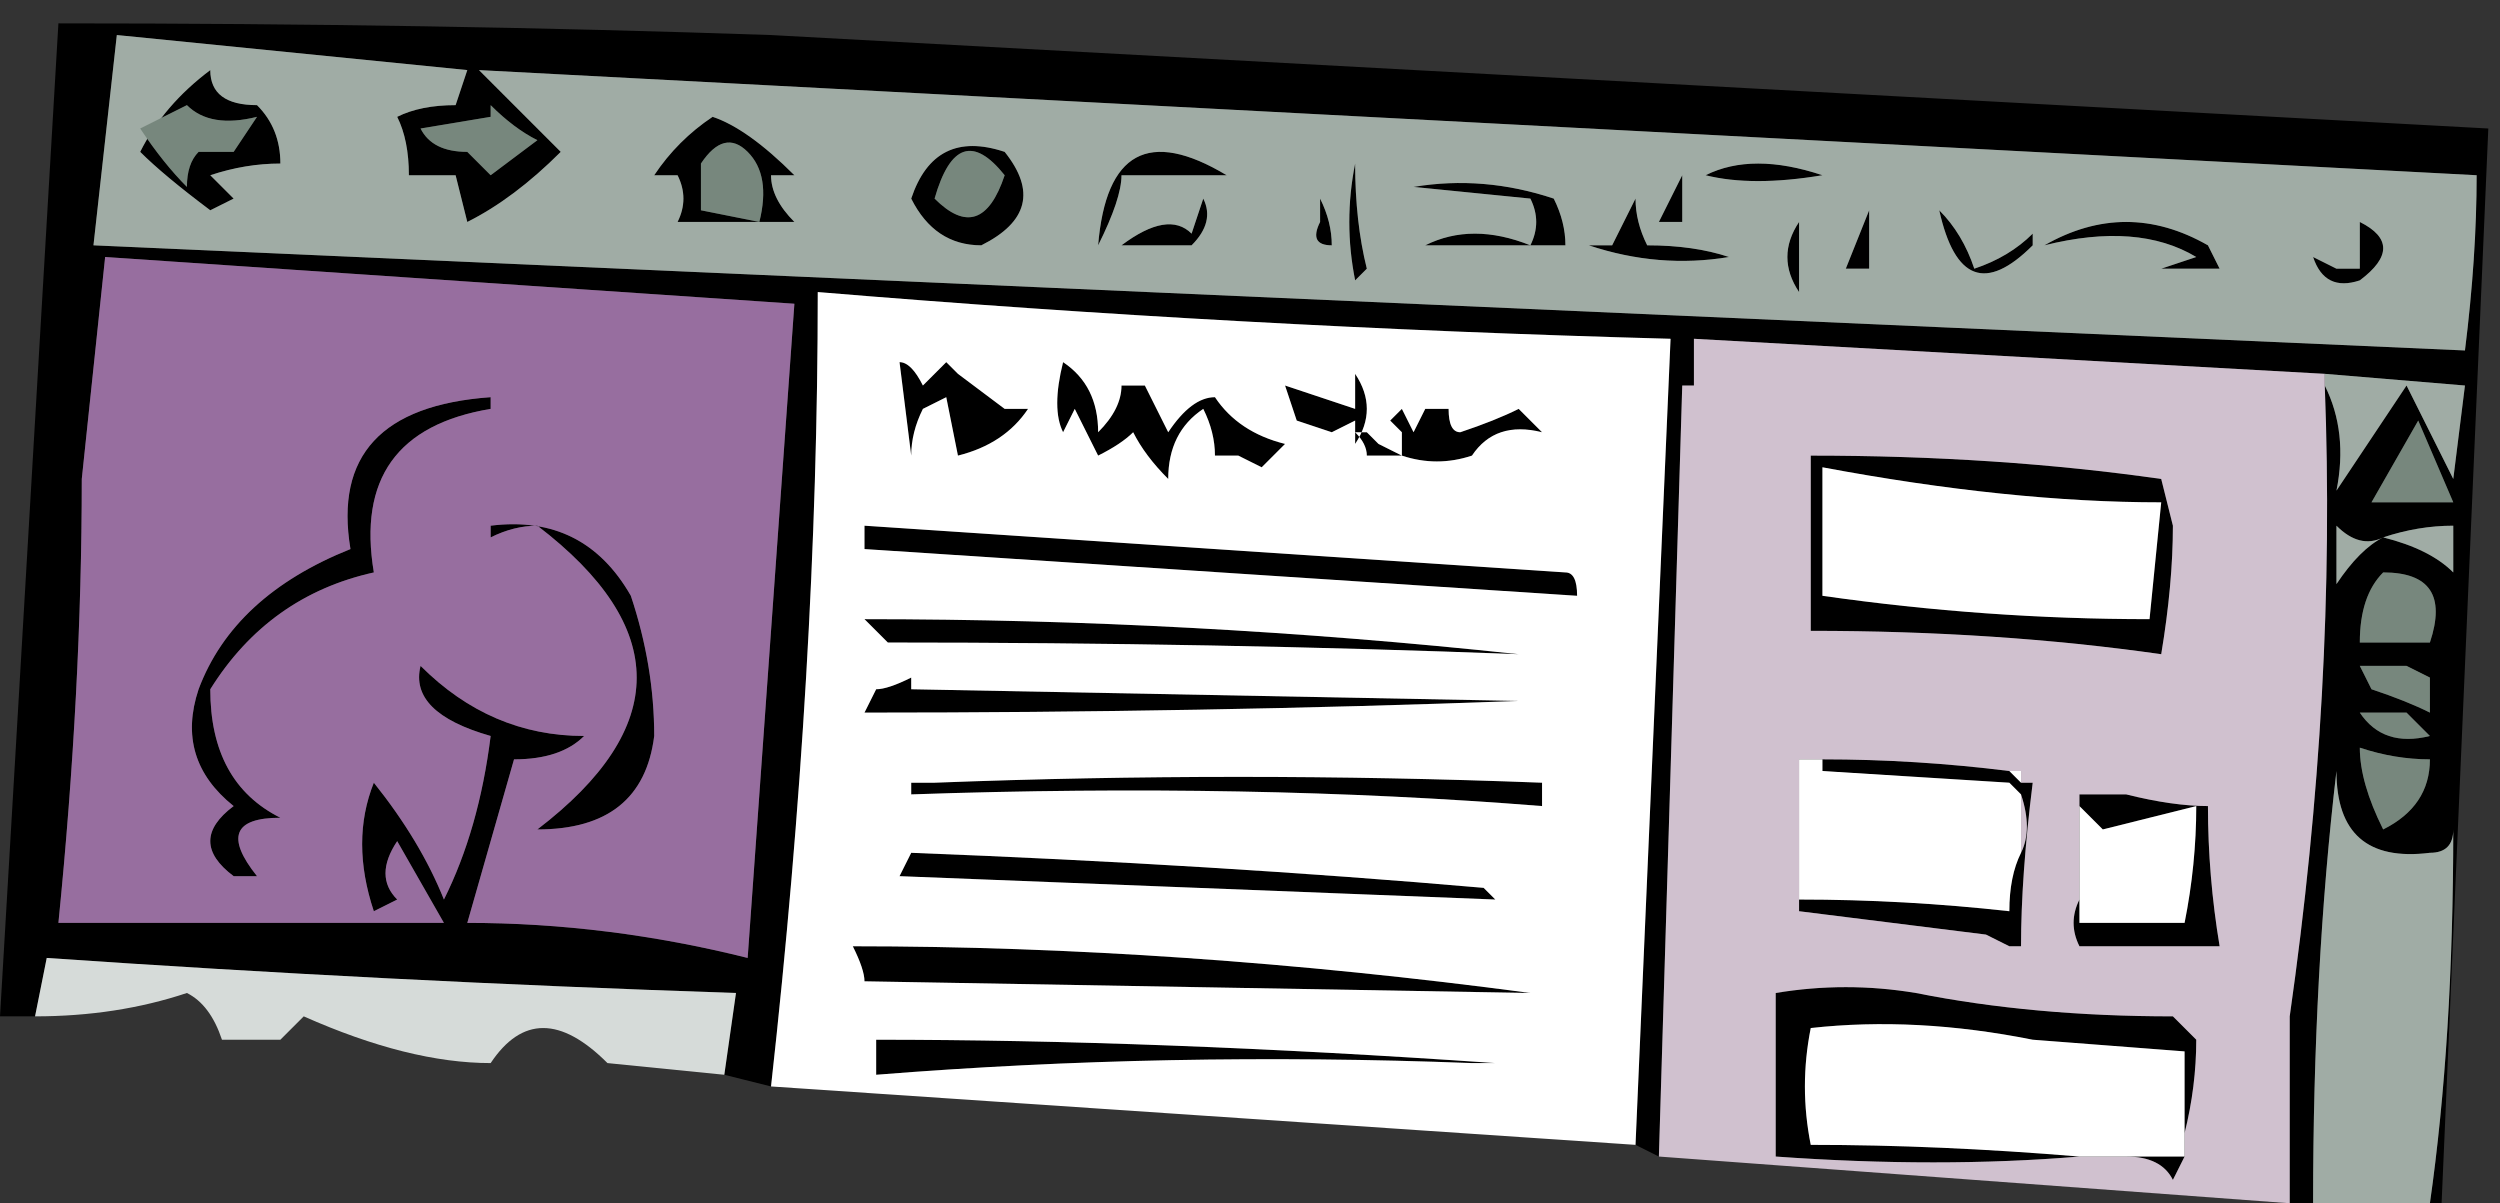
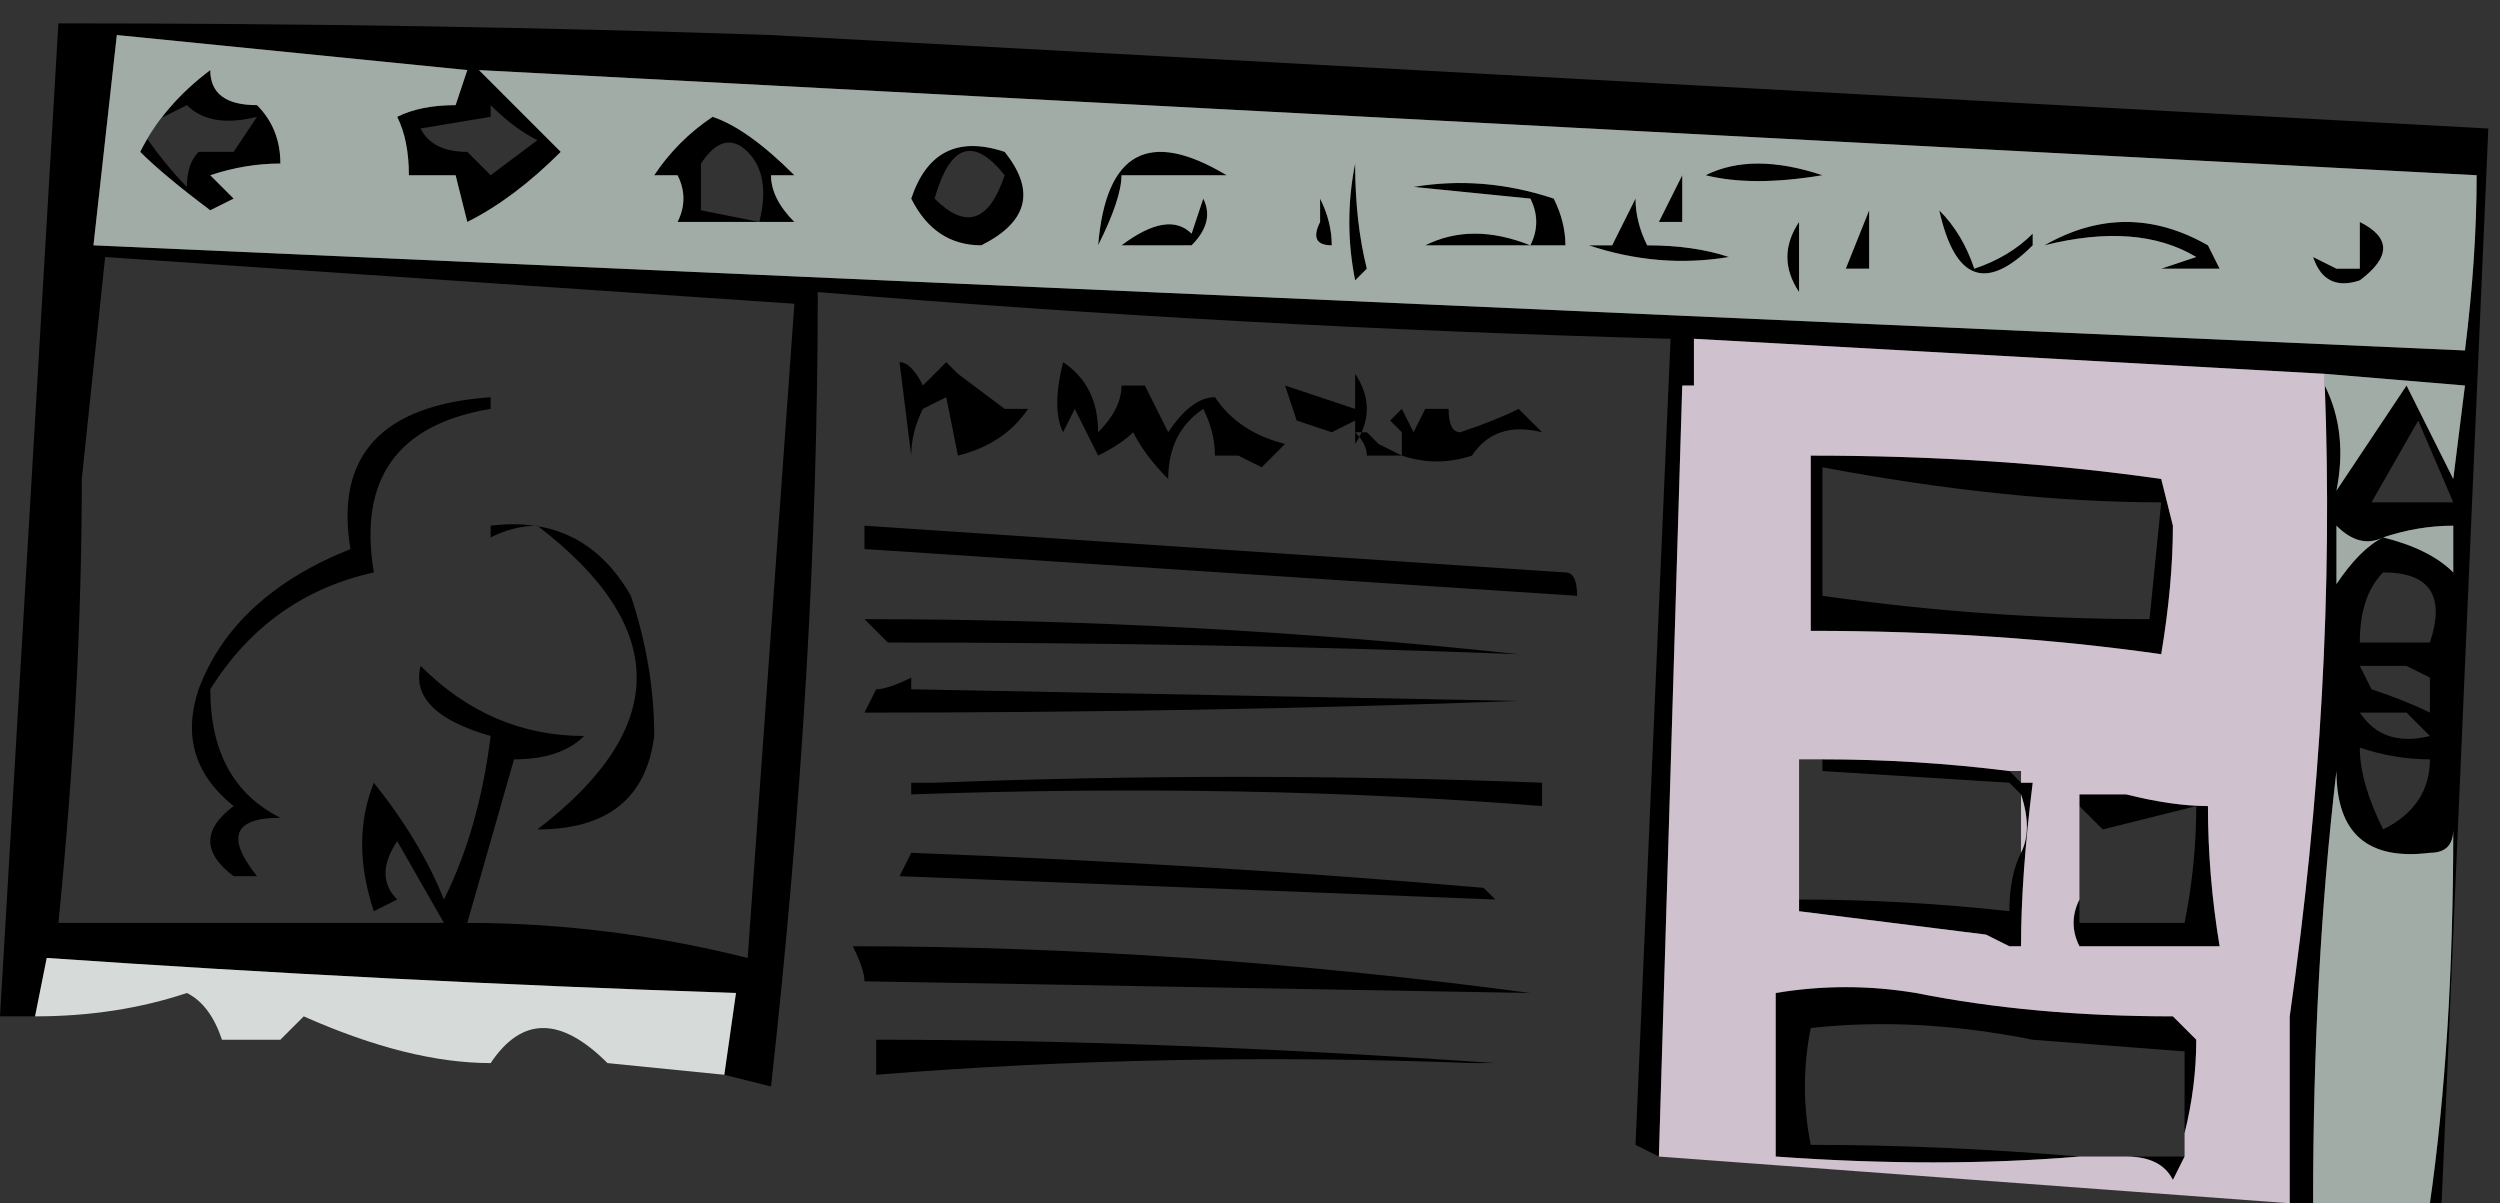
<svg xmlns="http://www.w3.org/2000/svg" height="5.15px" width="10.7px">
  <rect width="100%" height="100%" fill="#333333" stroke="none" />
  <g transform="matrix(1.0, 0.0, 0.0, 1.0, 5.3, 3.55)">
    <path d="M-5.15 0.8 L-5.3 0.8 -5.05 -3.45 Q-3.45 -3.45 -2.0 -3.4 L5.35 -3.0 5.15 1.6 5.1 1.6 Q5.2 0.9 5.2 0.0 5.2 0.1 5.1 0.1 4.7 0.15 4.7 -0.25 4.6 0.6 4.6 1.6 L4.5 1.6 4.5 0.8 Q4.7 -0.6 4.65 -1.9 4.75 -1.7 4.7 -1.45 L5.0 -1.9 Q5.1 -1.7 5.2 -1.5 L5.25 -1.9 4.65 -1.95 1.95 -2.1 1.95 -1.9 1.9 -1.9 1.8 1.4 1.7 1.35 1.85 -2.1 Q0.0 -2.15 -1.8 -2.3 -1.8 -0.7 -2.0 1.1 L-2.2 1.05 -2.15 0.7 Q-3.65 0.65 -5.1 0.55 L-5.15 0.8 M-4.2 -3.1 Q-4.1 -3.0 -4.1 -2.85 -4.25 -2.85 -4.4 -2.8 L-4.3 -2.7 -4.4 -2.65 Q-4.6 -2.8 -4.7 -2.9 -4.6 -3.1 -4.4 -3.25 -4.4 -3.1 -4.2 -3.1 M-3.35 -3.1 L-3.3 -3.25 -4.8 -3.4 -4.9 -2.5 5.25 -2.05 Q5.3 -2.45 5.3 -2.8 L-3.25 -3.25 Q-3.1 -3.1 -2.9 -2.9 -3.1 -2.7 -3.3 -2.6 L-3.35 -2.8 Q-3.45 -2.8 -3.55 -2.8 -3.55 -2.95 -3.6 -3.05 -3.5 -3.1 -3.35 -3.1 M-3.0 -2.95 Q-3.1 -3.0 -3.2 -3.1 L-3.2 -3.05 -3.5 -3.0 Q-3.45 -2.9 -3.3 -2.9 -3.25 -2.85 -3.2 -2.8 L-3.0 -2.95 M-3.2 -1.8 Q-3.8 -1.7 -3.7 -1.1 -4.15 -1.0 -4.4 -0.6 -4.4 -0.2 -4.1 -0.05 -4.4 -0.05 -4.2 0.2 L-4.3 0.2 Q-4.5 0.05 -4.3 -0.1 -4.55 -0.3 -4.45 -0.6 -4.3 -1.0 -3.8 -1.2 -3.9 -1.8 -3.2 -1.85 L-3.2 -1.8 M-4.35 -2.9 L-4.3 -2.9 -4.2 -3.05 Q-4.4 -3.0 -4.5 -3.1 L-4.7 -3.0 Q-4.6 -2.85 -4.5 -2.75 -4.5 -2.85 -4.45 -2.9 L-4.35 -2.9 M-4.95 -1.5 Q-4.95 -0.6 -5.05 0.4 L-3.4 0.4 -3.6 0.05 Q-3.7 0.2 -3.6 0.3 L-3.7 0.35 Q-3.8 0.05 -3.7 -0.2 -3.5 0.05 -3.4 0.3 -3.25 0.0 -3.2 -0.4 -3.55 -0.5 -3.5 -0.7 -3.2 -0.4 -2.8 -0.4 -2.9 -0.3 -3.1 -0.3 L-3.3 0.4 -3.35 0.35 -3.3 0.4 Q-2.7 0.4 -2.1 0.55 L-1.9 -2.25 -4.85 -2.45 -4.95 -1.5 M-2.6 -1.0 Q-2.5 -0.7 -2.5 -0.4 -2.55 0.0 -3.0 0.0 -2.15 -0.65 -3.0 -1.3 -3.1 -1.3 -3.2 -1.25 L-3.2 -1.3 Q-2.8 -1.35 -2.6 -1.0 M-0.2 -2.8 Q-0.3 -2.8 -0.5 -2.8 -0.5 -2.7 -0.6 -2.5 L-0.6 -2.5 Q-0.55 -3.1 -0.05 -2.8 L-0.2 -2.8 M-0.5 -2.5 Q-0.3 -2.65 -0.2 -2.55 L-0.15 -2.7 Q-0.1 -2.6 -0.2 -2.5 -0.35 -2.5 -0.5 -2.5 M-1.0 -2.9 Q-0.8 -2.65 -1.1 -2.5 -1.3 -2.5 -1.4 -2.7 -1.3 -3.0 -1.0 -2.9 M-1.0 -2.8 Q-1.2 -3.05 -1.3 -2.7 -1.1 -2.5 -1.0 -2.8 M-1.2 -1.95 L-1.0 -1.8 -0.9 -1.8 Q-1.0 -1.65 -1.2 -1.6 L-1.25 -1.85 -1.35 -1.8 Q-1.4 -1.7 -1.4 -1.6 L-1.45 -2.0 Q-1.4 -2.0 -1.35 -1.9 L-1.25 -2.0 -1.2 -1.95 M-0.75 -1.7 Q-0.8 -1.8 -0.75 -2.0 -0.6 -1.9 -0.6 -1.7 -0.5 -1.8 -0.5 -1.9 L-0.4 -1.9 -0.3 -1.7 Q-0.2 -1.85 -0.1 -1.85 0.0 -1.7 0.2 -1.65 0.15 -1.6 0.1 -1.55 L0.0 -1.6 Q-0.05 -1.6 -0.1 -1.6 -0.1 -1.7 -0.15 -1.8 -0.3 -1.7 -0.3 -1.5 -0.4 -1.6 -0.45 -1.7 -0.5 -1.65 -0.6 -1.6 L-0.7 -1.8 -0.75 -1.7 M-2.1 -2.9 Q-2.2 -3.0 -2.3 -2.85 -2.3 -2.75 -2.3 -2.65 L-2.05 -2.6 Q-2.0 -2.8 -2.1 -2.9 M-1.9 -2.8 L-2.0 -2.8 Q-2.0 -2.7 -1.9 -2.6 -2.15 -2.6 -2.4 -2.6 -2.35 -2.7 -2.4 -2.8 L-2.5 -2.8 Q-2.4 -2.95 -2.25 -3.05 -2.1 -3.0 -1.9 -2.8 M-1.6 -0.9 Q-0.2 -0.9 1.2 -0.75 -0.1 -0.8 -1.5 -0.8 L-1.6 -0.9 M-1.6 -1.3 L1.4 -1.1 Q1.45 -1.1 1.45 -1.0 L-1.6 -1.2 -1.6 -1.3 M-1.3 -0.2 Q0.0 -0.25 1.3 -0.2 L1.3 -0.1 Q0.05 -0.2 -1.4 -0.15 L-1.4 -0.2 -1.3 -0.2 M-1.55 -0.6 Q-1.5 -0.6 -1.4 -0.65 L-1.4 -0.6 1.2 -0.55 Q-0.15 -0.5 -1.6 -0.5 L-1.55 -0.6 M2.5 -2.8 Q2.5 -2.8 2.5 -2.8 2.2 -2.75 2.0 -2.8 2.2 -2.9 2.5 -2.8 M2.1 -2.45 Q1.8 -2.4 1.5 -2.5 L1.5 -2.5 1.6 -2.5 Q1.65 -2.6 1.7 -2.7 1.7 -2.6 1.75 -2.5 1.95 -2.5 2.1 -2.45 M1.9 -2.6 L1.8 -2.6 1.9 -2.8 1.9 -2.7 Q1.9 -2.7 1.9 -2.6 M2.4 -2.6 L2.4 -2.3 Q2.3 -2.45 2.4 -2.6 L2.4 -2.6 M1.3 -2.5 L0.8 -2.5 Q1.0 -2.6 1.25 -2.5 1.3 -2.6 1.25 -2.7 L0.75 -2.75 Q1.05 -2.8 1.35 -2.7 1.4 -2.6 1.4 -2.5 L1.3 -2.5 M0.5 -2.85 Q0.5 -2.6 0.55 -2.4 L0.5 -2.35 Q0.45 -2.6 0.5 -2.85 L0.5 -2.85 M0.35 -2.6 L0.35 -2.7 Q0.4 -2.6 0.4 -2.5 0.3 -2.5 0.35 -2.6 M0.25 -1.75 L0.2 -1.9 0.5 -1.8 Q0.5 -1.9 0.5 -1.95 0.6 -1.8 0.5 -1.65 L0.5 -1.75 0.4 -1.7 0.25 -1.75 M0.6 -1.65 L0.7 -1.6 0.7 -1.7 0.65 -1.75 0.7 -1.8 0.75 -1.7 0.8 -1.8 0.9 -1.8 Q0.9 -1.7 0.95 -1.7 1.1 -1.75 1.2 -1.8 L1.3 -1.7 Q1.1 -1.75 1.0 -1.6 0.85 -1.55 0.7 -1.6 0.6 -1.6 0.6 -1.6 L0.55 -1.6 Q0.55 -1.65 0.5 -1.7 L0.55 -1.7 0.6 -1.65 M2.45 -0.85 L2.45 -1.6 Q3.25 -1.6 3.95 -1.5 L4.0 -1.3 Q4.0 -1.05 3.95 -0.75 3.25 -0.85 2.45 -0.85 M2.5 -1.3 L2.5 -1.0 Q3.2 -0.9 3.9 -0.9 L3.95 -1.4 Q3.3 -1.4 2.5 -1.55 L2.5 -1.3 M1.3 -0.5 L1.2 -0.55 1.3 -0.5 1.3 -0.5 M2.5 -0.3 L2.5 -0.3 Q2.9 -0.3 3.3 -0.25 L3.35 -0.2 3.4 -0.2 Q3.35 0.2 3.35 0.5 L3.3 0.5 Q3.3 0.5 3.2 0.45 2.8 0.4 2.4 0.35 L2.4 -0.3 2.4 0.3 Q2.85 0.3 3.3 0.35 3.3 0.2 3.35 0.1 3.4 0.0 3.35 -0.15 L3.3 -0.2 2.5 -0.25 2.5 -0.3 M4.7 -2.4 L4.8 -2.4 Q4.8 -2.5 4.8 -2.6 5.0 -2.5 4.8 -2.35 4.65 -2.3 4.6 -2.45 L4.7 -2.4 M4.15 -2.5 L4.2 -2.4 Q4.05 -2.4 3.95 -2.4 L4.1 -2.45 Q3.85 -2.6 3.45 -2.5 3.8 -2.7 4.15 -2.5 M3.4 -2.55 L3.4 -2.5 Q3.1 -2.2 3.0 -2.65 3.1 -2.55 3.15 -2.4 3.3 -2.45 3.4 -2.55 M2.7 -2.4 L2.6 -2.4 2.7 -2.65 2.7 -2.6 Q2.7 -2.5 2.7 -2.4 M3.65 -0.05 L3.6 -0.1 3.6 0.4 4.05 0.4 Q4.1 0.15 4.1 -0.1 L3.7 0.0 3.65 -0.05 M3.8 -0.15 Q4.0 -0.1 4.15 -0.1 4.15 0.2 4.2 0.5 L3.6 0.5 Q3.55 0.4 3.6 0.3 3.6 0.05 3.6 -0.15 L3.8 -0.15 M4.9 -1.25 Q5.1 -1.2 5.2 -1.1 L5.2 -1.3 Q5.05 -1.3 4.9 -1.25 4.8 -1.2 4.7 -1.3 L4.7 -1.05 Q4.8 -1.2 4.9 -1.25 M5.05 -1.75 L4.85 -1.4 5.2 -1.4 5.05 -1.75 M4.8 -0.35 Q4.8 -0.2 4.9 0.0 5.1 -0.1 5.1 -0.3 4.95 -0.3 4.8 -0.35 M5.0 -0.5 L4.8 -0.5 Q4.9 -0.35 5.1 -0.4 L5.1 -0.4 5.0 -0.5 M5.0 -0.7 L4.8 -0.7 4.85 -0.6 Q5.0 -0.55 5.1 -0.5 L5.1 -0.65 5.0 -0.7 M4.9 -1.1 Q4.8 -1.0 4.8 -0.8 L5.1 -0.8 Q5.2 -1.1 4.9 -1.1 M3.6 1.4 Q3.0 1.45 2.3 1.4 L2.3 0.7 Q2.6 0.65 2.9 0.7 3.4 0.8 4.0 0.8 L4.1 0.9 Q4.1 1.1 4.05 1.3 L4.05 0.95 3.4 0.9 Q2.9 0.8 2.45 0.85 2.4 1.1 2.45 1.35 3.0 1.35 3.6 1.4 M4.05 1.4 L4.0 1.5 Q3.95 1.4 3.8 1.4 L4.05 1.4 M1.25 0.7 L1.25 0.7 -1.6 0.65 Q-1.6 0.6 -1.65 0.5 -0.25 0.5 1.25 0.7 M1.1 0.3 L-1.45 0.2 -1.4 0.1 Q-0.1 0.15 1.05 0.25 L1.1 0.3 M1.0 1.0 Q-0.3 0.95 -1.55 1.05 L-1.55 0.9 Q-0.35 0.9 1.1 1.0 L1.0 1.0" fill="#000000" fill-rule="evenodd" stroke="none" />
    <path d="M4.65 -1.95 L5.25 -1.9 5.2 -1.5 Q5.1 -1.7 5.0 -1.9 L4.7 -1.45 Q4.75 -1.7 4.65 -1.9 L4.65 -1.95 M4.6 1.6 Q4.6 0.6 4.7 -0.25 4.7 0.15 5.1 0.1 5.2 0.1 5.2 0.0 5.2 0.9 5.1 1.6 L4.6 1.6 M-4.2 -3.1 Q-4.4 -3.1 -4.4 -3.25 -4.6 -3.1 -4.7 -2.9 -4.6 -2.8 -4.4 -2.65 L-4.3 -2.7 -4.4 -2.8 Q-4.25 -2.85 -4.1 -2.85 -4.1 -3.0 -4.2 -3.1 M-3.35 -3.1 Q-3.5 -3.1 -3.6 -3.05 -3.55 -2.95 -3.55 -2.8 -3.45 -2.8 -3.35 -2.8 L-3.3 -2.6 Q-3.1 -2.7 -2.9 -2.9 -3.1 -3.1 -3.25 -3.25 L5.3 -2.8 Q5.3 -2.45 5.25 -2.05 L-4.9 -2.5 -4.8 -3.4 -3.3 -3.25 -3.35 -3.1 M-1.0 -2.9 Q-1.3 -3.0 -1.4 -2.7 -1.3 -2.5 -1.1 -2.5 -0.8 -2.65 -1.0 -2.9 M-0.5 -2.5 Q-0.35 -2.5 -0.2 -2.5 -0.1 -2.6 -0.15 -2.7 L-0.2 -2.55 Q-0.3 -2.65 -0.5 -2.5 M-0.2 -2.8 L-0.05 -2.8 Q-0.55 -3.1 -0.6 -2.5 L-0.6 -2.5 Q-0.5 -2.7 -0.5 -2.8 -0.3 -2.8 -0.2 -2.8 M-1.9 -2.8 Q-2.1 -3.0 -2.25 -3.05 -2.4 -2.95 -2.5 -2.8 L-2.4 -2.8 Q-2.35 -2.7 -2.4 -2.6 -2.15 -2.6 -1.9 -2.6 -2.0 -2.7 -2.0 -2.8 L-1.9 -2.8 M0.35 -2.6 Q0.3 -2.5 0.4 -2.5 0.4 -2.6 0.35 -2.7 L0.35 -2.6 M0.5 -2.85 L0.5 -2.85 Q0.45 -2.6 0.5 -2.35 L0.55 -2.4 Q0.5 -2.6 0.5 -2.85 M1.3 -2.5 L1.4 -2.5 Q1.4 -2.6 1.35 -2.7 1.05 -2.8 0.75 -2.75 L1.25 -2.7 Q1.3 -2.6 1.25 -2.5 1.0 -2.6 0.8 -2.5 L1.3 -2.5 M2.4 -2.6 L2.4 -2.6 Q2.3 -2.45 2.4 -2.3 L2.4 -2.6 M1.9 -2.6 Q1.9 -2.7 1.9 -2.7 L1.9 -2.8 1.8 -2.6 1.9 -2.6 M2.1 -2.45 Q1.95 -2.5 1.75 -2.5 1.7 -2.6 1.7 -2.7 1.65 -2.6 1.6 -2.5 L1.5 -2.5 1.5 -2.5 Q1.8 -2.4 2.1 -2.45 M2.5 -2.8 Q2.2 -2.9 2.0 -2.8 2.2 -2.75 2.5 -2.8 2.5 -2.8 2.5 -2.8 M4.15 -2.5 Q3.8 -2.7 3.45 -2.5 3.85 -2.6 4.1 -2.45 L3.95 -2.4 Q4.05 -2.4 4.2 -2.4 L4.15 -2.5 M4.7 -2.4 L4.6 -2.45 Q4.65 -2.3 4.8 -2.35 5.0 -2.5 4.8 -2.6 4.8 -2.5 4.8 -2.4 L4.7 -2.4 M2.7 -2.4 Q2.7 -2.5 2.7 -2.6 L2.7 -2.65 2.6 -2.4 2.7 -2.4 M3.4 -2.55 Q3.3 -2.45 3.15 -2.4 3.1 -2.55 3.0 -2.65 3.1 -2.2 3.4 -2.5 L3.4 -2.55 M4.9 -1.25 Q4.8 -1.2 4.7 -1.05 L4.7 -1.3 Q4.8 -1.2 4.9 -1.25 5.05 -1.3 5.2 -1.3 L5.2 -1.1 Q5.1 -1.2 4.9 -1.25" fill="#a0aca5" fill-rule="evenodd" stroke="none" />
-     <path d="M-3.0 -2.95 L-3.2 -2.8 Q-3.25 -2.85 -3.3 -2.9 -3.45 -2.9 -3.5 -3.0 L-3.2 -3.05 -3.2 -3.1 Q-3.1 -3.0 -3.0 -2.95 M-4.35 -2.9 L-4.45 -2.9 Q-4.5 -2.85 -4.5 -2.75 -4.6 -2.85 -4.7 -3.0 L-4.5 -3.1 Q-4.4 -3.0 -4.2 -3.05 L-4.3 -2.9 -4.35 -2.9 M-1.0 -2.8 Q-1.1 -2.5 -1.3 -2.7 -1.2 -3.05 -1.0 -2.8 M-2.1 -2.9 Q-2.0 -2.8 -2.05 -2.6 L-2.3 -2.65 Q-2.3 -2.75 -2.3 -2.85 -2.2 -3.0 -2.1 -2.9 M4.9 -1.1 Q5.2 -1.1 5.1 -0.8 L4.8 -0.8 Q4.8 -1.0 4.9 -1.1 M5.0 -0.7 L5.1 -0.65 5.1 -0.5 Q5.0 -0.55 4.85 -0.6 L4.8 -0.7 5.0 -0.7 M5.0 -0.5 L5.1 -0.4 5.1 -0.4 Q4.9 -0.35 4.8 -0.5 L5.0 -0.5 M4.8 -0.35 Q4.95 -0.3 5.1 -0.3 5.1 -0.1 4.9 0.0 4.8 -0.2 4.8 -0.35 M5.05 -1.75 L5.2 -1.4 4.85 -1.4 5.05 -1.75" fill="#77877d" fill-rule="evenodd" stroke="none" />
-     <path d="M-3.2 -1.8 L-3.2 -1.85 Q-3.9 -1.8 -3.8 -1.2 -4.3 -1.0 -4.45 -0.6 -4.55 -0.3 -4.3 -0.1 -4.5 0.05 -4.3 0.2 L-4.2 0.2 Q-4.4 -0.05 -4.1 -0.05 -4.4 -0.2 -4.4 -0.6 -4.15 -1.0 -3.7 -1.1 -3.8 -1.7 -3.2 -1.8 M-4.95 -1.5 L-4.85 -2.45 -1.9 -2.25 -2.1 0.55 Q-2.7 0.4 -3.3 0.4 L-3.35 0.35 -3.3 0.4 -3.1 -0.3 Q-2.9 -0.3 -2.8 -0.4 -3.2 -0.4 -3.5 -0.7 -3.55 -0.5 -3.2 -0.4 -3.25 0.0 -3.4 0.3 -3.5 0.05 -3.7 -0.2 -3.8 0.05 -3.7 0.35 L-3.6 0.3 Q-3.7 0.2 -3.6 0.05 L-3.4 0.4 -5.05 0.4 Q-4.95 -0.6 -4.95 -1.5 M-2.6 -1.0 Q-2.8 -1.35 -3.2 -1.3 L-3.2 -1.25 Q-3.1 -1.3 -3.0 -1.3 -2.15 -0.65 -3.0 0.0 -2.55 0.0 -2.5 -0.4 -2.5 -0.7 -2.6 -1.0" fill="#976e9f" fill-rule="evenodd" stroke="none" />
    <path d="M1.8 1.4 L1.9 -1.9 1.95 -1.9 1.95 -2.1 4.65 -1.95 4.65 -1.9 Q4.7 -0.6 4.5 0.8 L4.5 1.6 1.8 1.4 M2.45 -0.85 Q3.25 -0.85 3.95 -0.75 4.0 -1.05 4.0 -1.3 L3.95 -1.5 Q3.25 -1.6 2.45 -1.6 L2.45 -0.85 M3.3 -0.25 Q2.9 -0.3 2.5 -0.3 L2.5 -0.3 2.4 -0.3 2.4 0.35 2.4 0.35 Q2.8 0.4 3.2 0.45 3.3 0.5 3.3 0.5 L3.35 0.5 Q3.35 0.2 3.4 -0.2 L3.35 -0.2 3.35 -0.25 3.3 -0.25 M3.35 -0.15 Q3.4 0.0 3.35 0.1 L3.35 -0.15 M3.8 -0.15 L3.6 -0.15 Q3.6 0.05 3.6 0.3 3.55 0.4 3.6 0.5 L4.2 0.5 Q4.15 0.2 4.15 -0.1 4.0 -0.1 3.8 -0.15 M4.05 1.3 Q4.1 1.1 4.1 0.9 L4.0 0.8 Q3.4 0.8 2.9 0.7 2.6 0.65 2.3 0.7 L2.3 1.4 Q3.0 1.45 3.6 1.4 L3.8 1.4 Q3.95 1.4 4.0 1.5 L4.05 1.4 4.05 1.3" fill="#d0c1cf" fill-rule="evenodd" stroke="none" />
-     <path d="M-2.0 1.1 Q-1.8 -0.7 -1.8 -2.3 0.0 -2.15 1.85 -2.1 L1.7 1.35 -2.0 1.1 M-0.75 -1.7 L-0.7 -1.8 -0.6 -1.6 Q-0.5 -1.65 -0.45 -1.7 -0.4 -1.6 -0.3 -1.5 -0.3 -1.7 -0.15 -1.8 -0.1 -1.7 -0.1 -1.6 -0.05 -1.6 0.0 -1.6 L0.1 -1.55 Q0.15 -1.6 0.2 -1.65 0.0 -1.7 -0.1 -1.85 -0.2 -1.85 -0.3 -1.7 L-0.4 -1.9 -0.5 -1.9 Q-0.5 -1.8 -0.6 -1.7 -0.6 -1.9 -0.75 -2.0 -0.8 -1.8 -0.75 -1.7 M-1.2 -1.95 L-1.25 -2.0 -1.35 -1.9 Q-1.4 -2.0 -1.45 -2.0 L-1.4 -1.6 Q-1.4 -1.7 -1.35 -1.8 L-1.25 -1.85 -1.2 -1.6 Q-1.0 -1.65 -0.9 -1.8 L-1.0 -1.8 -1.2 -1.95 M-1.55 -0.6 L-1.6 -0.5 Q-0.15 -0.5 1.2 -0.55 L-1.4 -0.6 -1.4 -0.65 Q-1.5 -0.6 -1.55 -0.6 M-1.3 -0.2 L-1.4 -0.2 -1.4 -0.15 Q0.05 -0.2 1.3 -0.1 L1.3 -0.2 Q0.0 -0.25 -1.3 -0.2 M-1.6 -1.3 L-1.6 -1.2 1.45 -1.0 Q1.45 -1.1 1.4 -1.1 L-1.6 -1.3 M-1.6 -0.9 L-1.5 -0.8 Q-0.1 -0.8 1.2 -0.75 -0.2 -0.9 -1.6 -0.9 M0.6 -1.65 L0.55 -1.7 0.5 -1.7 Q0.55 -1.65 0.55 -1.6 L0.6 -1.6 Q0.6 -1.6 0.7 -1.6 0.85 -1.55 1.0 -1.6 1.1 -1.75 1.3 -1.7 L1.2 -1.8 Q1.1 -1.75 0.95 -1.7 0.9 -1.7 0.9 -1.8 L0.8 -1.8 0.75 -1.7 0.7 -1.8 0.65 -1.75 0.7 -1.7 0.7 -1.6 0.6 -1.65 M0.25 -1.75 L0.4 -1.7 0.5 -1.75 0.5 -1.65 Q0.6 -1.8 0.5 -1.95 0.5 -1.9 0.5 -1.8 L0.2 -1.9 0.25 -1.75 M2.5 -1.3 L2.5 -1.55 Q3.3 -1.4 3.95 -1.4 L3.9 -0.9 Q3.2 -0.9 2.5 -1.0 L2.5 -1.3 M1.3 -0.5 L1.3 -0.5 1.2 -0.55 1.3 -0.5 M3.3 -0.25 L3.35 -0.25 3.35 -0.2 3.3 -0.25 M2.4 0.35 L2.4 0.35 2.4 -0.3 2.5 -0.3 2.5 -0.25 3.3 -0.2 3.35 -0.15 3.35 0.1 Q3.3 0.2 3.3 0.35 2.85 0.3 2.4 0.3 L2.4 -0.3 2.4 0.35 M3.65 -0.05 L3.7 0.0 4.1 -0.1 Q4.1 0.15 4.05 0.4 L3.6 0.4 3.6 -0.1 3.65 -0.05 M4.05 1.3 L4.05 1.4 3.8 1.4 3.6 1.4 Q3.0 1.35 2.45 1.35 2.4 1.1 2.45 0.85 2.9 0.8 3.4 0.9 L4.05 0.95 4.05 1.3 M1.1 0.3 L1.05 0.25 Q-0.1 0.15 -1.4 0.1 L-1.45 0.2 1.1 0.3 M1.25 0.7 Q-0.25 0.5 -1.65 0.5 -1.6 0.6 -1.6 0.65 L1.25 0.7 1.25 0.7 M1.0 1.0 L1.1 1.0 Q-0.35 0.9 -1.55 0.9 L-1.55 1.05 Q-0.3 0.95 1.0 1.0" fill="#ffffff" fill-rule="evenodd" stroke="none" />
    <path d="M-5.15 0.8 L-5.1 0.55 Q-3.65 0.65 -2.15 0.7 L-2.2 1.05 -2.7 1.0 -2.7 1.0 Q-3.0 0.7 -3.2 1.0 -3.55 1.0 -4.0 0.8 L-4.1 0.9 -4.35 0.9 Q-4.4 0.75 -4.5 0.7 -4.8 0.8 -5.15 0.8" fill="#d6dbd9" fill-rule="evenodd" stroke="none" />
  </g>
</svg>